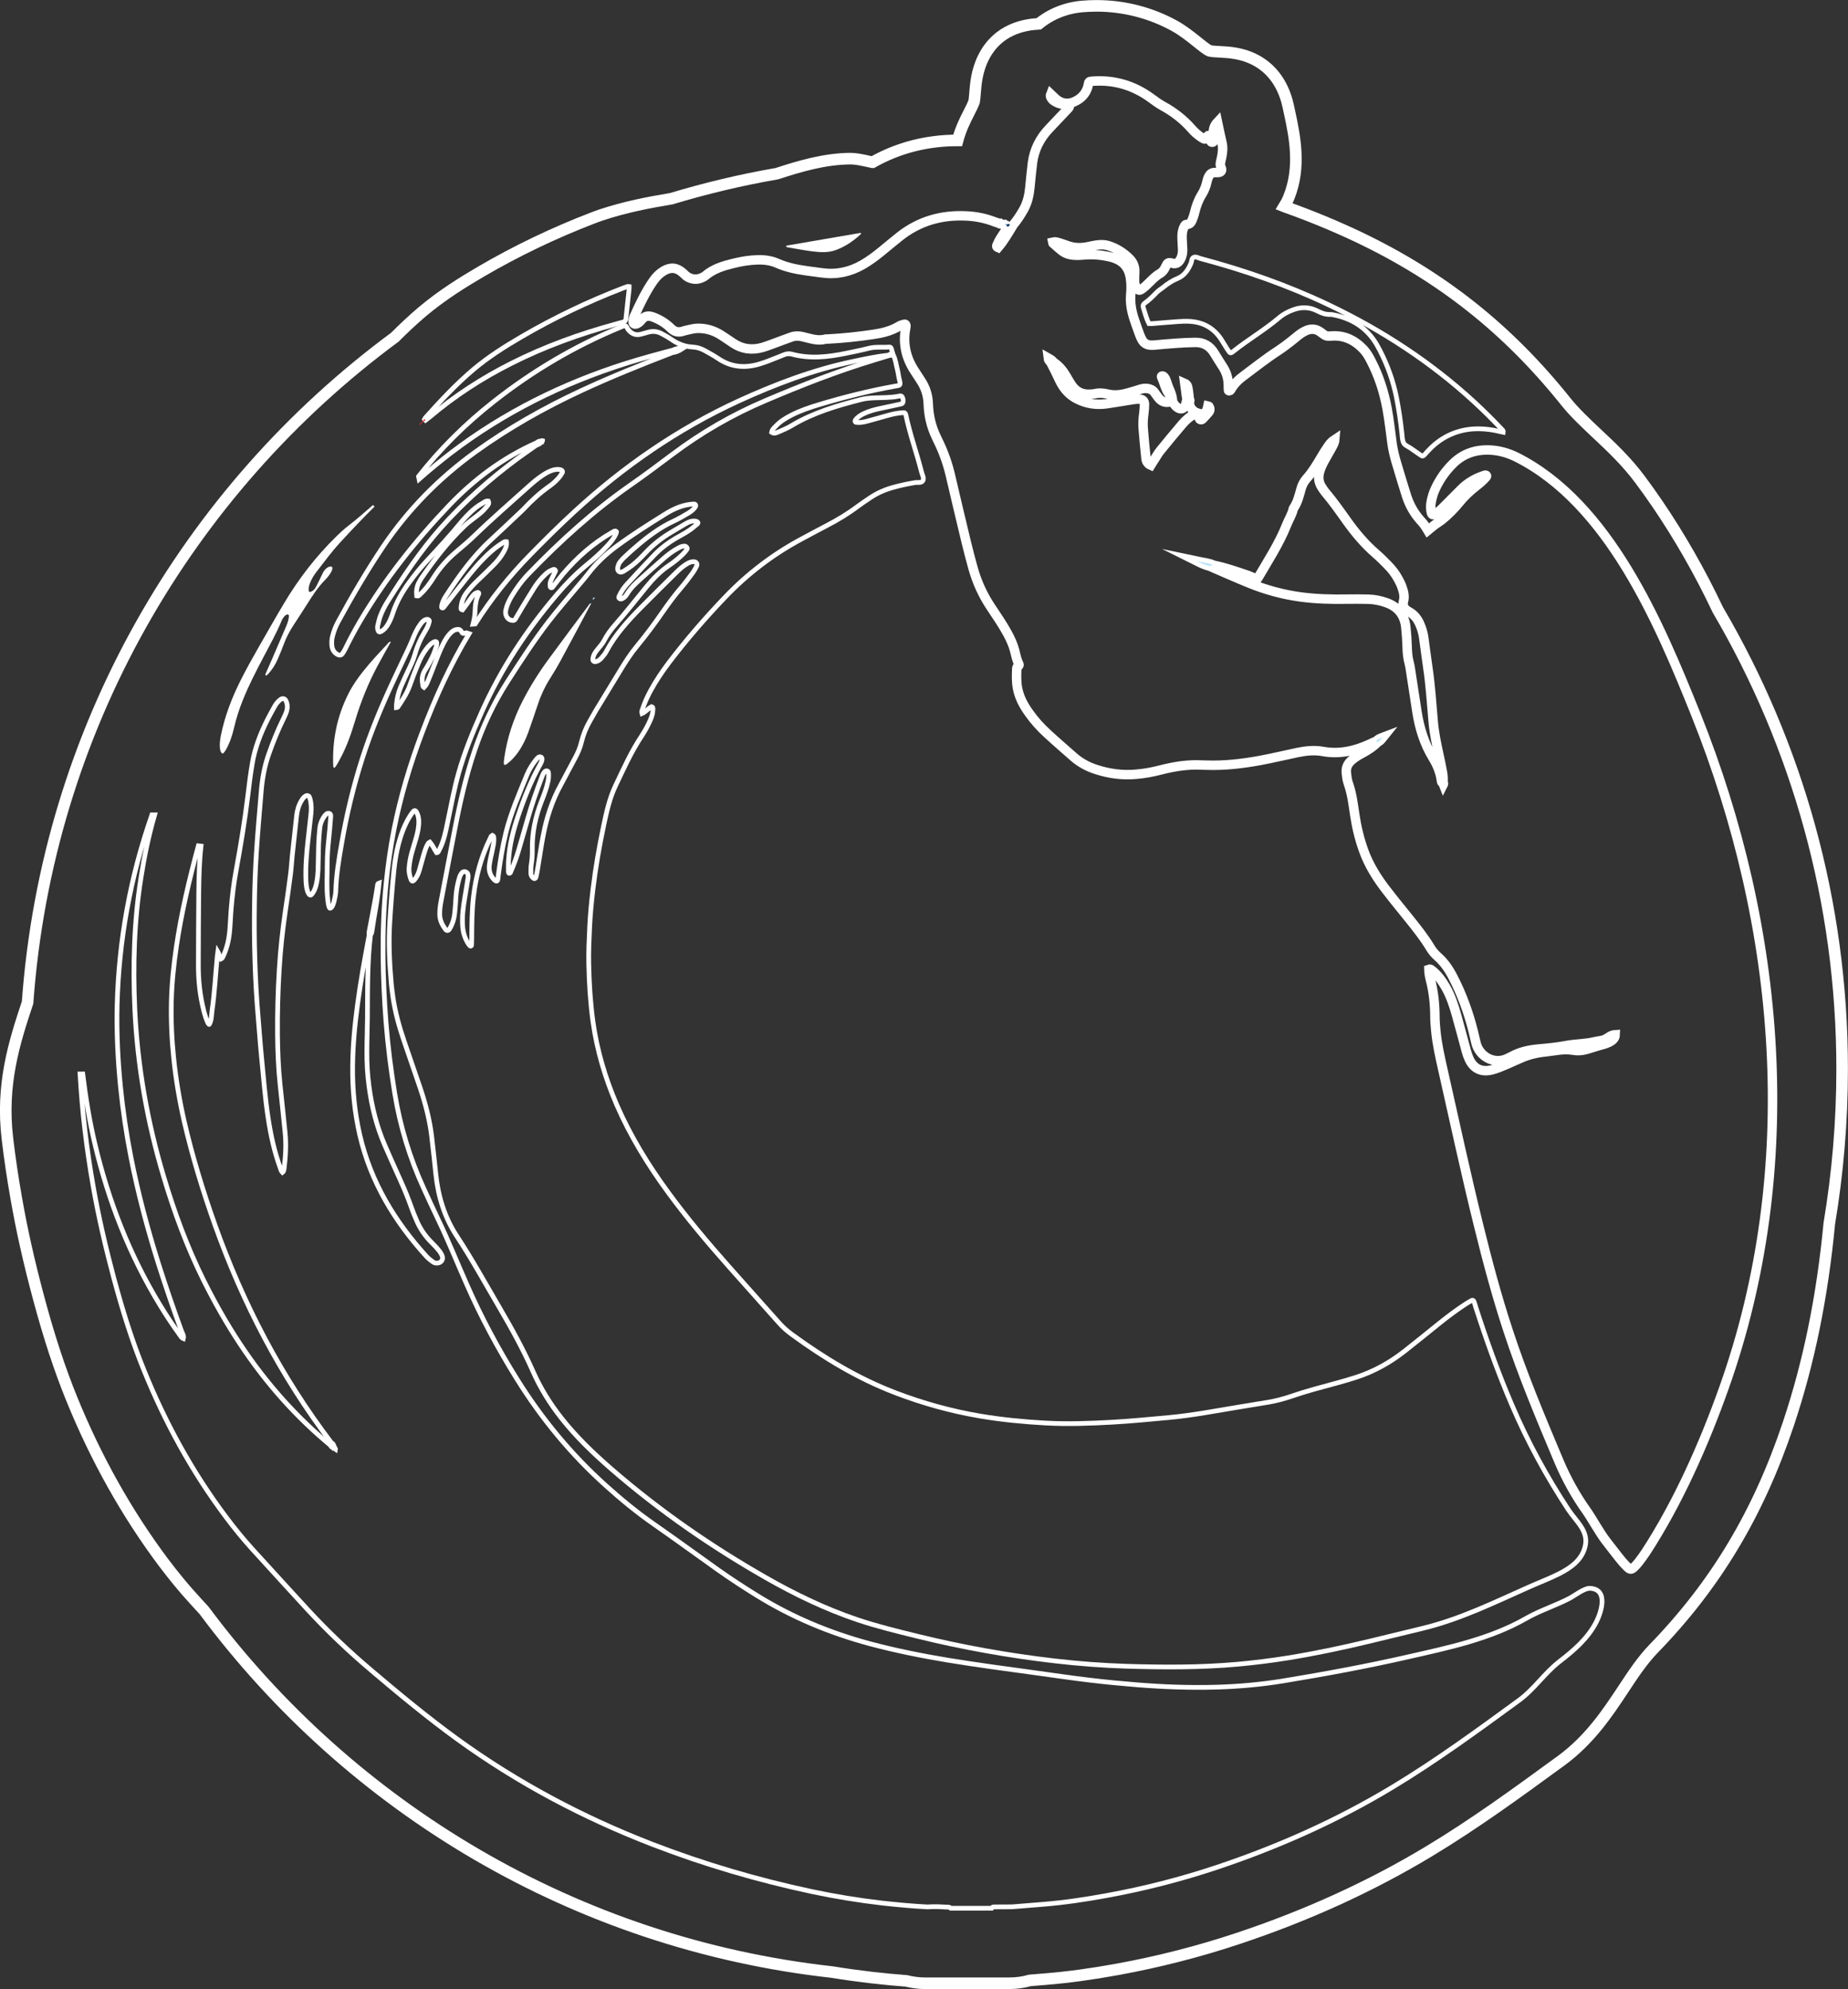
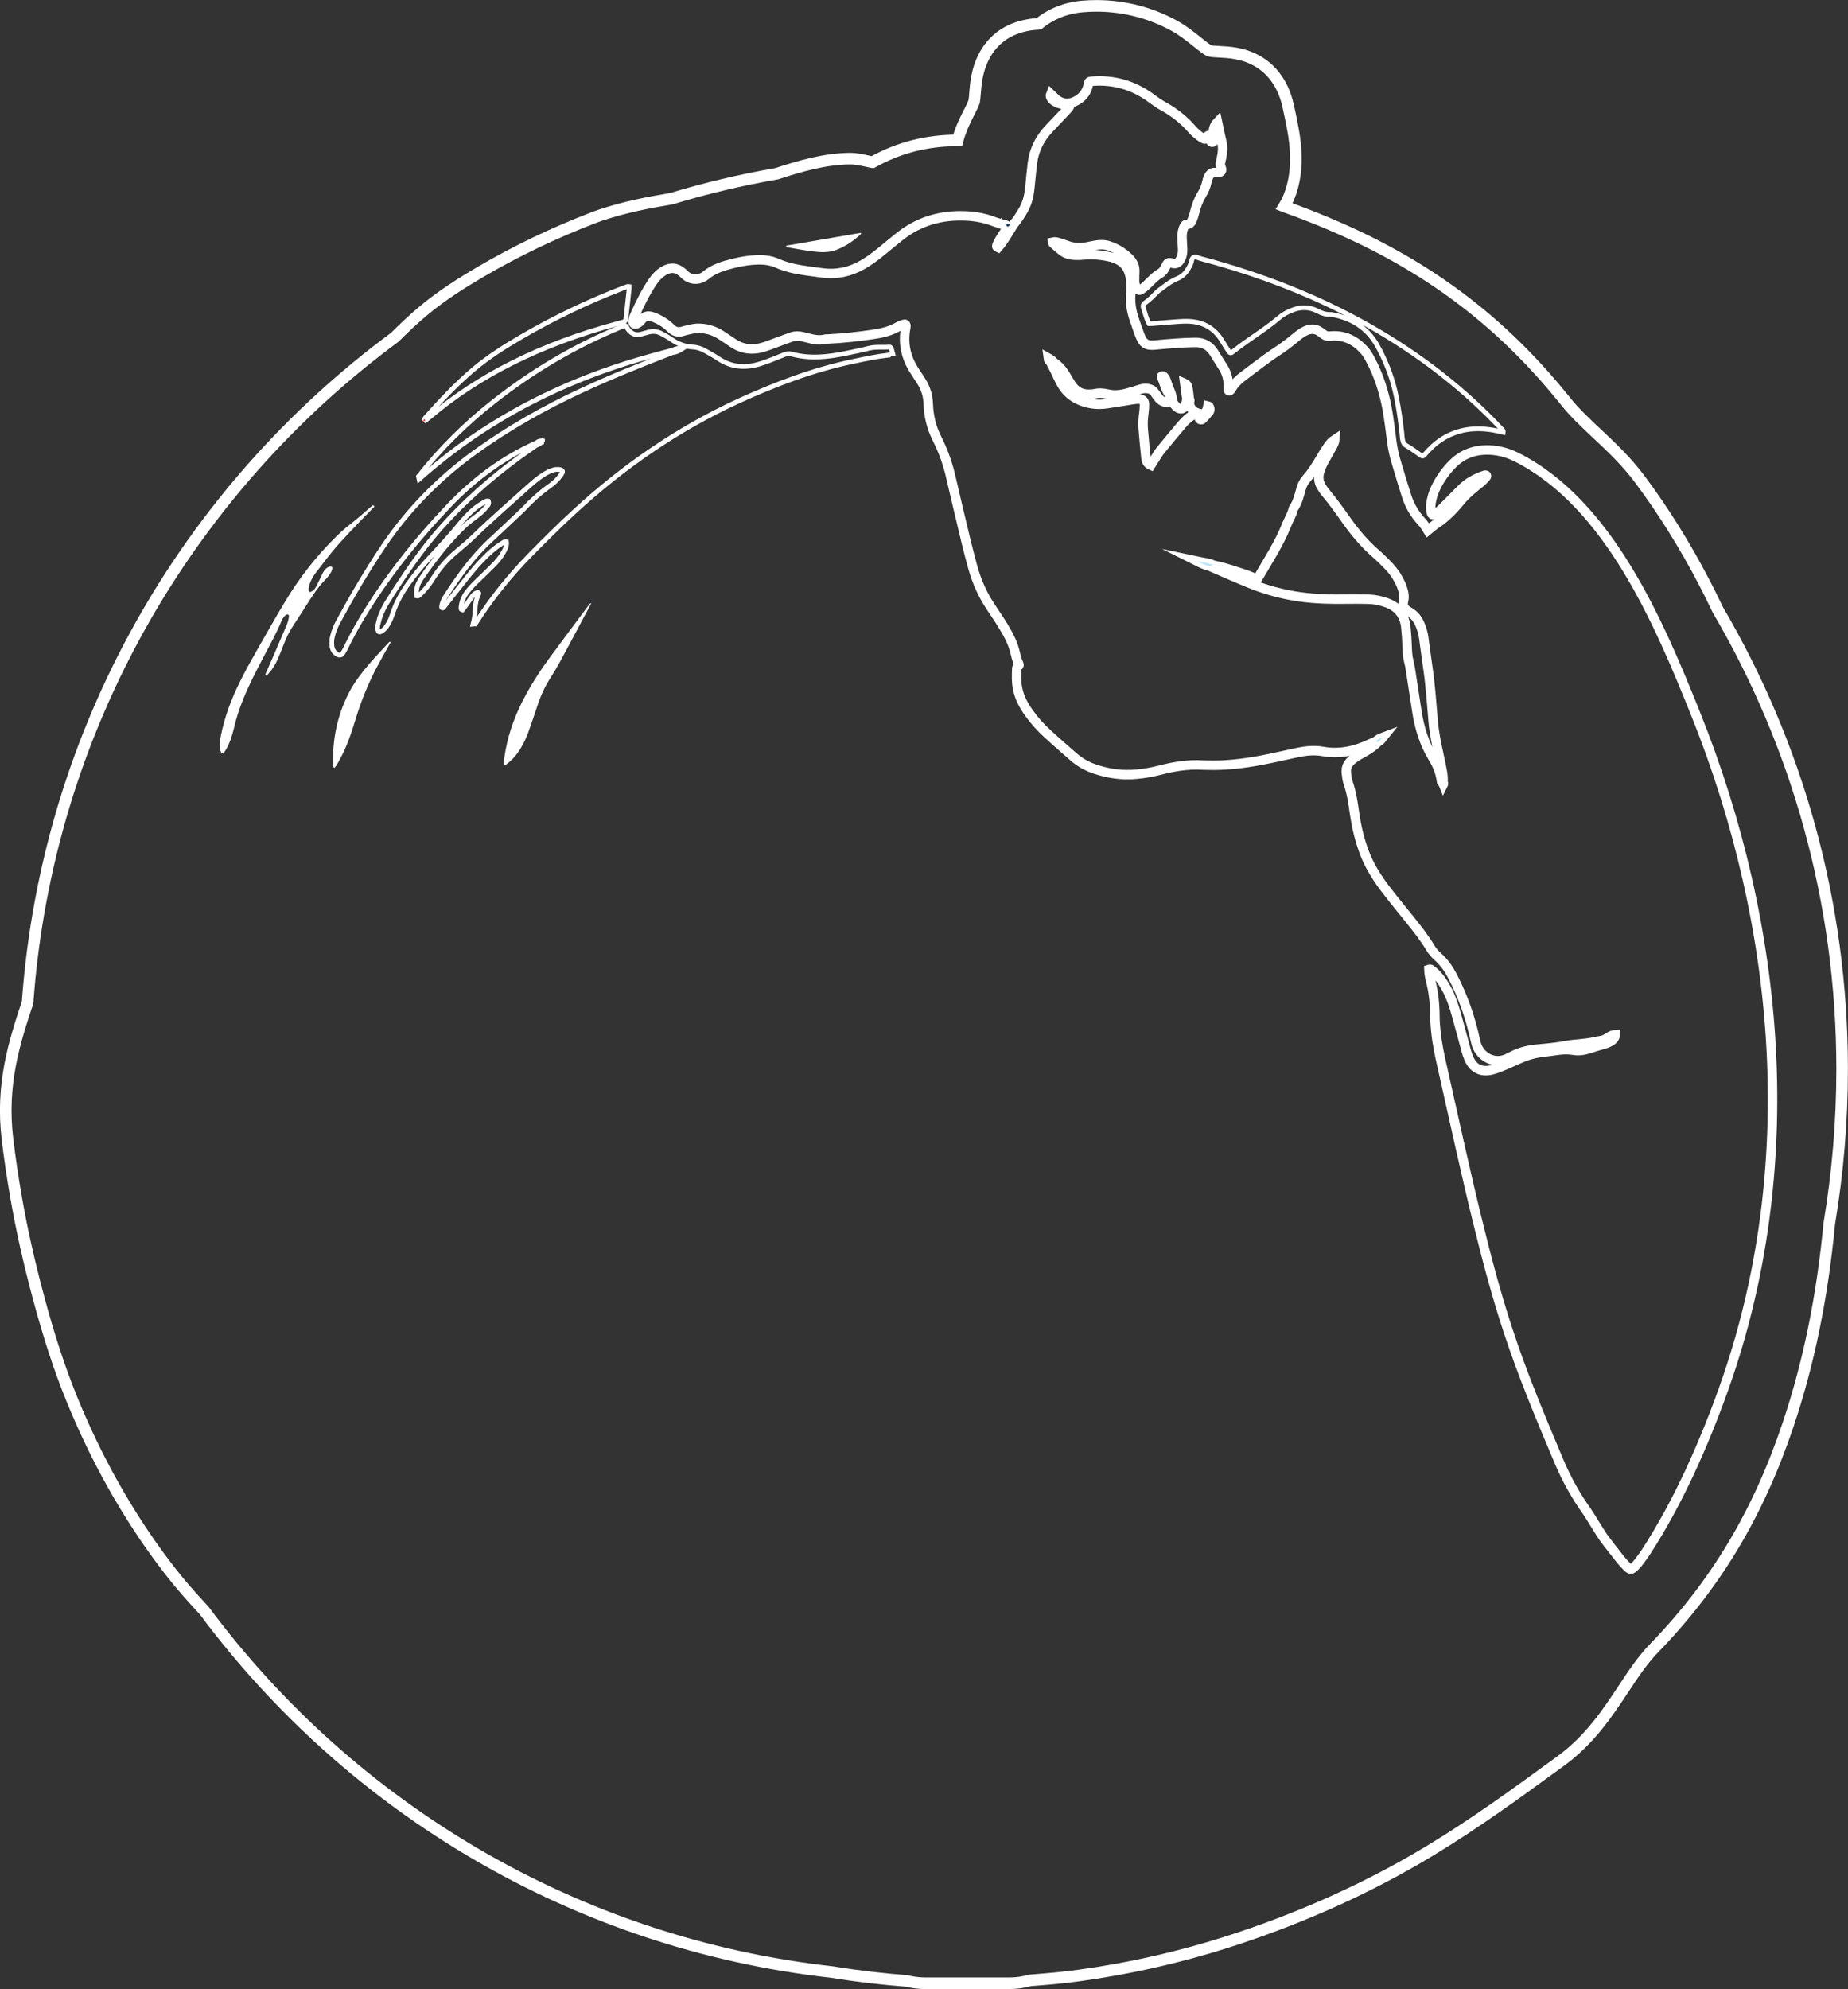
<svg xmlns="http://www.w3.org/2000/svg" id="Слой_1" x="0px" y="0px" viewBox="0 0 195.64 210.51" style="enable-background:new 0 0 195.64 210.51;" xml:space="preserve">
  <rect x="0" y="0" width="195.64" height="210.51" fill="#333333" stroke="none" />
  <style type="text/css"> .st0{fill:none;stroke:#FFFFFF;stroke-width:1.226;stroke-miterlimit:10;} .st1{fill-rule:evenodd;clip-rule:evenodd;fill:none;stroke:#FFFFFF;stroke-width:0.5;stroke-miterlimit:10;} .st2{fill-rule:evenodd;clip-rule:evenodd;fill:none;stroke:#FFFFFF;stroke-miterlimit:10;} .st3{fill-rule:evenodd;clip-rule:evenodd;fill:#FFFFFF;} .st4{fill-rule:evenodd;clip-rule:evenodd;fill:#BBE3F9;} .st5{fill-rule:evenodd;clip-rule:evenodd;fill:#E63237;} .st6{fill-rule:evenodd;clip-rule:evenodd;fill:#1D436F;} .st7{fill-rule:evenodd;clip-rule:evenodd;fill:#0072BB;} </style>
  <g>
    <path class="st0" d="M195.02,113.14c0-17.72-4.79-34.32-13.15-48.58c-0.47-0.98-0.95-1.96-1.45-2.92 c-2.05-3.93-4.35-7.62-6.85-10.96c-1.4-1.87-2.99-3.37-4.53-4.81c-1.21-1.14-2.35-2.21-3.27-3.36 c-6.14-7.67-13.12-13.21-21.97-17.43c-2.47-1.17-5.06-2.24-7.71-3.18c-0.05-0.02-0.09-0.03-0.14-0.05 c0.18-0.29,0.35-0.61,0.49-0.96c1.31-3.21,0.61-6.51,0.1-8.91l-0.01-0.04c-0.05-0.23-0.1-0.47-0.15-0.7 c-0.62-2.85-2.22-4.23-3.46-4.88c-1.41-0.75-2.82-0.83-3.85-0.88c-0.39-0.02-0.8-0.04-1.02-0.1c-0.26-0.1-0.9-0.61-1.33-0.96 c-0.69-0.55-1.47-1.18-2.41-1.7c-2.51-1.38-5.35-2.1-8.21-2.1c-0.48,0-0.97,0.02-1.46,0.06c-1.77,0.14-3.38,0.79-4.67,1.84 c-1.54,0.09-4.31,0.55-5.83,3.52c-0.73,1.43-0.84,2.83-0.92,3.85c-0.02,0.3-0.06,0.71-0.09,0.86c-0.13,0.35-0.32,0.73-0.54,1.16 c-0.41,0.8-0.89,1.76-1.21,2.95c-3.27,0-6.29,0.78-9,2.31c-0.01,0-0.02,0-0.03,0c-1.35-0.3-1.78-0.38-2.34-0.38 c-2.7,0.02-5.35,0.8-7.76,1.59c-3.81,0.66-7.54,1.55-11.18,2.65c-2.4,0.4-4.88,0.87-7.46,1.73c-0.3,0.1-0.56,0.2-0.74,0.27 l-0.06,0.02c-4.12,1.58-8.14,3.5-11.93,5.72c-1.86,1.09-4.05,2.44-6.16,4.21c-1.04,0.88-2.01,1.8-2.92,2.71 C19.83,51.91,5.01,77.24,2.92,106.1c-1.42,4.26-2.82,8.69-2.13,14.44c0.24,2.02,0.55,4.13,0.93,6.27 c0.58,3.33,1.35,6.77,2.36,10.53c1.11,4.14,2.22,7.52,3.49,10.65c2.59,6.38,5.88,12.23,9.75,17.39c1.04,1.38,2.12,2.7,3.23,3.91 c0.36,0.4,0.72,0.79,1.07,1.17c15.52,20.87,39.3,35.24,66.5,38.26c1.4,0.23,2.79,0.42,4.16,0.58c1.35,0.15,2.56,0.27,3.67,0.35 c0.64,0.16,1.3,0.25,1.97,0.25h8.95c0.74,0,1.46-0.1,2.16-0.3c0.57-0.04,1.14-0.09,1.7-0.14c2.31-0.19,4.78-0.52,7.57-1.03 c4.33-0.79,8.64-1.89,12.8-3.28c7.25-2.41,14.04-5.51,20.18-9.21c4.83-2.91,9.3-6.17,13.63-9.33l0.32-0.23 c3.08-2.25,4.96-5.09,6.62-7.6c1.04-1.58,2.03-3.07,3.22-4.3c6.55-6.74,11.07-14.28,14.24-23.73c2.19-6.53,3.61-13.49,4.35-21.25 C194.55,124.17,195.02,118.71,195.02,113.14z" />
-     <path class="st1" d="M35.08,152.69c-5.34-7.02-9.36-14.75-12.32-23.04c-1.28-3.6-2.4-7.25-3.26-10.97c-0.5-2.2-0.88-4.43-1.11-6.68 c-0.21-2.01-0.3-4.02-0.25-6.05c0.05-1.92,0.25-3.83,0.53-5.74c0.53-3.62,1.38-7.16,2.33-10.69c0.09,0.01,0.19,0.02,0.28,0.03 c-0.18,1.63-0.22,3.26-0.24,4.9c-0.03,2.52-0.03,5.05-0.04,7.57c-0.01,1.66,0.15,3.31,0.57,4.93c0.01,0.02,0.01,0.05,0.01,0.07 c0.27,1.01,0.52,1.49,0.58,1.39c0.25-0.45,0.22-0.96,0.29-1.45c0.27-1.9,0.37-3.83,0.55-5.74c0.01-0.14,0.03-0.28,0.06-0.49 c0.17,0.29,0.15,0.58,0.32,0.78c0.15-0.06,0.2-0.2,0.26-0.33c0.4-0.86,0.6-1.77,0.68-2.71c0.07-0.79,0.09-1.58,0.16-2.37 c0.11-1.32,0.27-2.63,0.51-3.93c0.48-2.65,0.93-5.3,1.25-7.97c0.13-1.12,0.27-2.24,0.46-3.36c0.27-1.65,0.87-3.19,1.62-4.68 c0.25-0.49,0.52-0.98,0.79-1.46c0.16-0.27,0.36-0.51,0.62-0.69c0.2-0.14,0.44-0.07,0.54,0.15c0.18,0.37,0.18,0.75,0.07,1.13 c-0.08,0.25-0.19,0.49-0.31,0.73c-0.62,1.25-1.14,2.54-1.6,3.86c-0.43,1.23-0.66,2.51-0.77,3.8c-0.18,2.2-0.38,4.41-0.52,6.61 c-0.11,1.77-0.18,3.55-0.2,5.33c-0.03,1.95-0.02,3.9,0.04,5.84c0.06,2.07,0.17,4.13,0.35,6.19c0.12,1.39,0.21,2.78,0.35,4.17 c0.22,2.2,0.38,4.4,0.72,6.59c0.27,1.76,0.65,3.5,1.26,5.17c0.06,0.18,0.1,0.37,0.24,0.51c0.15-0.11,0.16-0.29,0.18-0.44 c0.16-1.27,0.23-2.54,0.1-3.81c-0.17-1.72-0.36-3.44-0.54-5.16c-0.18-1.72-0.24-3.45-0.26-5.18c-0.02-2.28,0.04-4.57,0.18-6.85 c0.12-2.06,0.34-4.12,0.64-6.16c0.2-1.31,0.38-2.61,0.55-3.92c0.09-0.67,0.12-1.34,0.19-2.01c0.15-1.41,0.3-2.82,0.46-4.23 c0.06-0.55,0.21-1.09,0.5-1.57c0.12-0.21,0.26-0.41,0.48-0.53c0.13-0.07,0.31-0.03,0.37,0.11c0.05,0.11,0.08,0.22,0.11,0.34 c0.1,0.47,0.11,0.96,0.06,1.44c-0.1,0.93-0.21,1.86-0.31,2.79c-0.16,1.43-0.28,2.87-0.22,4.32c0.02,0.39,0.05,0.77,0.18,1.13 c0.04,0.11,0.1,0.22,0.17,0.31c0.07,0.09,0.18,0.09,0.24,0.01c0.32-0.38,0.47-0.84,0.55-1.31c0.08-0.42,0.12-0.86,0.14-1.29 c0.03-0.91,0.03-1.83,0.06-2.74c0.02-0.55,0.07-1.1,0.12-1.65c0.03-0.31,0.11-0.62,0.25-0.9c0.07-0.15,0.16-0.3,0.26-0.43 c0.12-0.15,0.26-0.33,0.47-0.28c0.25,0.07,0.18,0.31,0.17,0.49c-0.06,0.79-0.12,1.58-0.21,2.37c-0.09,0.84-0.15,1.68-0.15,2.52 c0.01,1.22-0.09,2.45,0.05,3.67c0.03,0.31,0.06,0.62,0.17,0.92c0.02,0.06,0.05,0.09,0.1,0.07c0.04-0.01,0.1-0.03,0.12-0.06 c0.16-0.21,0.24-0.47,0.3-0.73c0.08-0.35,0.16-0.71,0.17-1.07c0.05-1.69,0.33-3.35,0.62-5c0.53-3.08,1.26-6.11,2.22-9.09 c0.87-2.7,1.96-5.32,3.15-7.89c0.38-0.83,0.78-1.65,1.17-2.48c0.35-0.74,0.71-1.47,1.01-2.23c0.21-0.53,0.46-1.06,0.81-1.53 c0.14-0.19,0.29-0.38,0.54-0.46c0.12-0.04,0.24-0.06,0.34,0.04c0.09,0.08,0.03,0.18,0.01,0.26c-0.08,0.33-0.23,0.63-0.41,0.92 c-0.48,0.78-0.85,1.61-1.1,2.5c-0.16,0.55-0.41,1.08-0.66,1.6c-0.28,0.58-0.55,1.18-0.81,1.77c-0.26,0.6-0.4,1.23-0.47,1.88 c-0.01,0.11,0,0.22,0,0.33c0.07-0.01,0.11,0,0.12-0.01c0.49-0.74,0.99-1.47,1.29-2.32c0.26-0.75,0.55-1.49,0.85-2.22 c0.24-0.58,0.52-1.14,0.9-1.64c0.25-0.32,0.51-0.64,0.91-0.79c0.09-0.03,0.21,0.03,0.2,0.12c-0.01,0.14-0.01,0.29-0.06,0.43 c-0.12,0.36-0.24,0.73-0.41,1.08c-0.22,0.45-0.46,0.9-0.73,1.32c-0.31,0.47-0.42,0.96-0.3,1.51c0.03,0.13-0.03,0.29,0.15,0.4 c0.21-0.2,0.32-0.47,0.43-0.73c0.22-0.53,0.43-1.07,0.64-1.61c0.31-0.78,0.59-1.57,0.98-2.32c0.2-0.38,0.42-0.76,0.72-1.07 c0.22-0.23,0.47-0.41,0.81-0.42c0.15,0,0.26,0.04,0.35,0.19c0.15,0.28,0.16,0.27,0.55,0.17c0.1,0.03,0.2,0.06,0.29,0.09 c-2,3.32-3.6,6.84-4.97,10.47c-1.27,3.35-2.29,6.78-2.99,10.3c-0.37,1.89-0.64,3.79-0.83,5.7c-0.25,2.51-0.34,5.04-0.32,7.56 c0.02,2.36,0.13,4.71,0.31,7.06c0.2,2.54,0.52,5.07,0.93,7.58c0.57,3.48,1.59,6.83,3.06,10.03c0.5,1.09,1,2.19,1.52,3.27 c1.09,2.27,2.03,4.62,3.05,6.92c1.52,3.46,3.3,6.78,5.3,9.99c2.62,4.21,5.74,7.99,9.44,11.31c1.61,1.45,3.28,2.82,5.06,4.06 c2.29,1.59,4.54,3.24,6.81,4.85c1.33,0.94,2.7,1.83,4.09,2.69c3.73,2.31,7.72,3.97,11.95,5.11c2.74,0.73,5.52,1.29,8.31,1.75 c3.01,0.49,6.03,0.9,9.06,1.31c1.95,0.26,3.9,0.56,5.85,0.79c1.72,0.21,3.44,0.37,5.17,0.51c2.78,0.22,5.57,0.32,8.36,0.24 c2.35-0.07,4.7-0.28,7.03-0.66c4.42-0.73,8.83-1.54,13.2-2.54c4.28-0.97,8.7-1.89,12.54-4.09c1.49-0.85,3.14-1.35,4.66-2.16 c0.48-0.26,1.48-1.04,2.08-1.01c1.98,0.1,1.19,2.53,0.66,3.57c-0.9,1.75-2.39,3.02-3.91,4.19c-1.56,1.21-2.65,2.91-4.28,4.1 c-4.37,3.19-8.73,6.38-13.37,9.18c-5.87,3.54-12.09,6.31-18.58,8.48c-3.83,1.28-7.74,2.28-11.71,3c-2.24,0.41-4.5,0.75-6.78,0.93 c-1.08,0.09-2.15,0.17-3.23,0.26c-0.64,0-1.29,0.01-1.93,0.01c-0.1,0-0.18,0.05-0.23,0.14c-1.44,0-2.89,0-4.33,0 c-0.06-0.04-0.11-0.11-0.17-0.11c-0.76-0.04-1.52-0.09-2.28-0.03c-1.58-0.08-3.16-0.23-4.74-0.4c-2.53-0.29-5.04-0.7-7.53-1.23 c-5.76-1.23-11.4-2.89-16.89-5.01c-7.34-2.84-14.24-6.5-20.62-11.12c-3.15-2.29-6.15-4.77-9.12-7.29 c-2.39-2.02-4.65-4.17-6.77-6.47c-1.94-2.1-3.86-4.22-5.79-6.33c-0.97-1.07-1.88-2.18-2.75-3.34c-3.62-4.81-6.48-10.04-8.74-15.61 c-1.29-3.16-2.29-6.42-3.18-9.71c-0.87-3.25-1.63-6.52-2.21-9.84c-0.34-1.94-0.63-3.89-0.86-5.84c-0.24-1.98-0.4-3.97-0.52-5.96 c0.1,0,0.2-0.01,0.29-0.01c0.31,2.48,0.7,4.94,1.28,7.38c1.43,6.05,3.66,11.77,6.9,17.09c0.65,1.07,1.34,2.11,2.07,3.12 c0.11,0.15,0.19,0.33,0.4,0.42c0.08-0.3-0.09-0.53-0.18-0.76c-0.87-2.37-1.69-4.75-2.45-7.15c-1.17-3.71-2.17-7.47-2.92-11.29 c-0.48-2.45-0.85-4.92-1.1-7.41c-0.29-2.9-0.43-5.8-0.36-8.71c0.18-6.84,1.39-13.5,3.64-19.98c0.01-0.04,0.04-0.09,0.05-0.13 c0.09,0,0.19,0,0.28,0c-0.63,2.17-1.09,4.38-1.44,6.61c-0.74,4.63-0.87,9.28-0.66,13.95c0.28,6.02,1.32,11.93,3.05,17.71 c1.12,3.76,2.47,7.43,4.21,10.94c2.31,4.65,5.08,9,8.58,12.85c1.52,1.68,3.15,3.24,4.89,4.68c0.03,0.14,0.14,0.2,0.26,0.24 c0.06,0.04,0.12,0.07,0.18,0.11c0.03,0.02,0.05,0.04,0.08,0.06c0.01-0.05-0.01-0.07-0.07-0.07c0.02-0.08-0.01-0.15-0.08-0.19 C35.34,152.92,35.26,152.77,35.08,152.69z M39.23,98.91c0.08-0.06,0.11-0.15,0.13-0.24c0.07-0.47,0.14-0.94,0.22-1.41 c0.22-1.26,0.44-2.53,0.56-3.82c-0.16,0.05-0.17,0.17-0.18,0.29c-0.08,0.47-0.14,0.94-0.23,1.41c-0.21,1.17-0.44,2.34-0.66,3.51 c-0.02,0.09,0.01,0.19,0.01,0.28c-0.01,0.07-0.01,0.14-0.03,0.21c-0.45,2.38-0.88,4.77-1.2,7.17c-0.29,2.17-0.5,4.34-0.52,6.53 c-0.03,2.46,0.21,4.89,0.76,7.29c1.15,4.95,3.68,9.14,7.07,12.86c0.19,0.21,0.43,0.38,0.66,0.56c0.14,0.11,0.3,0.14,0.48,0.13 c0.41-0.02,0.66-0.38,0.51-0.76c-0.08-0.2-0.19-0.39-0.33-0.56c-0.23-0.28-0.47-0.55-0.73-0.8c-0.72-0.7-1.27-1.5-1.66-2.42 c-0.2-0.46-0.39-0.93-0.56-1.41c-0.33-0.93-0.7-1.84-1.11-2.74c-0.57-1.27-1.15-2.54-1.7-3.82c-0.85-1.97-1.37-4.05-1.65-6.17 c-0.17-1.24-0.24-2.49-0.23-3.74c0-1.15,0.05-2.31,0.06-3.46C38.92,104.86,38.87,101.88,39.23,98.91z" />
    <path class="st2" d="M107.28,23.78c0.42-0.5,0.77-1.04,1.09-1.61c0.41-0.73,0.58-1.52,0.66-2.34c0.09-0.86,0.16-1.72,0.27-2.58 c0.18-1.4,0.79-2.61,1.76-3.63c0.7-0.73,1.39-1.46,2.08-2.2c0.04-0.05,0.08-0.13,0.07-0.19c-0.01-0.05-0.1-0.09-0.16-0.11 c-0.35-0.07-0.72-0.07-1.06-0.22c-0.29-0.13-0.57-0.27-0.72-0.56c-0.06-0.11-0.1-0.22-0.03-0.39c0.14,0.13,0.26,0.26,0.39,0.38 c0.75,0.75,1.62,0.76,2.43,0.27c0.63-0.38,1.02-0.93,1.16-1.66c0.06-0.31,0.08-0.31,0.36-0.34c2.32-0.19,4.42,0.42,6.3,1.8 c0.4,0.3,0.82,0.6,1.26,0.84c1.13,0.62,2.13,1.4,2.98,2.36c0.33,0.38,0.71,0.72,1.14,0.99c0.3,0.19,0.39,0.19,0.56-0.14 c0.03-0.07,0.08-0.12,0.16-0.12c0.11,0.07,0.07,0.21,0.12,0.31c0.08,0.15,0.02,0.46,0.27,0.41c0.21-0.04,0.13-0.33,0.13-0.51 c0-0.14-0.02-0.29-0.04-0.43c-0.04-0.45,0.1-0.84,0.43-1.19c0.16,0.76,0.31,1.48,0.48,2.2c0.12,0.53,0.06,1.05-0.05,1.57 c-0.04,0.19-0.08,0.38-0.12,0.56c-0.03,0.17,0,0.32,0.07,0.48c0.14,0.32,0.03,0.5-0.3,0.53c-0.12,0.01-0.24,0-0.36,0 c-0.3-0.01-0.51,0.15-0.64,0.4c-0.09,0.17-0.15,0.35-0.19,0.54c-0.1,0.5-0.29,0.97-0.56,1.4c-0.37,0.6-0.6,1.25-0.76,1.93 c-0.06,0.26-0.15,0.51-0.25,0.75c-0.1,0.25-0.25,0.48-0.57,0.47c-0.15,0-0.21,0.1-0.26,0.21c-0.2,0.37-0.25,0.77-0.24,1.19 c0.01,0.41,0.04,0.82,0.06,1.22c0.01,0.36-0.04,0.73-0.22,1.05c-0.18,0.33-0.42,0.57-0.87,0.44c-0.45-0.12-0.51-0.06-0.71,0.37 c-0.14,0.29-0.3,0.55-0.59,0.71c-0.4,0.23-0.73,0.55-1.05,0.87c-0.31,0.3-0.61,0.62-0.98,0.85c-0.14,0.09-0.27,0.06-0.38-0.08 c-0.19-0.24-0.28-0.5-0.29-0.8c0-0.34,0-0.67,0.02-1.01c0.03-0.54-0.17-0.99-0.53-1.37c-0.62-0.63-1.34-1.09-2.17-1.37 c-0.47-0.16-0.94-0.16-1.42-0.08c-0.31,0.05-0.61,0.12-0.92,0.18c-0.7,0.13-1.38,0.12-2.06-0.13c-0.32-0.12-0.64-0.21-0.96-0.32 c-0.2-0.06-0.41-0.11-0.62-0.06c0.01,0.05,0,0.08,0.01,0.1c0.3,0.27,0.6,0.55,0.92,0.8c0.41,0.33,0.89,0.47,1.41,0.49 c0.33,0.02,0.67,0,1.01-0.03c0.94-0.08,1.87,0.01,2.79,0.23c0.25,0.06,0.51,0.16,0.74,0.27c0.86,0.42,1.25,1.16,1.36,2.07 c0.07,0.53,0.07,1.06,0.02,1.58c-0.08,0.9,0.07,1.77,0.35,2.62c0.19,0.57,0.39,1.13,0.6,1.7c0.07,0.18,0.15,0.36,0.24,0.52 c0.2,0.36,0.53,0.55,0.94,0.56c0.1,0,0.19,0,0.29,0c0.79-0.07,1.58-0.15,2.37-0.2c0.67-0.05,1.34-0.08,2.02-0.09 c0.89-0.02,1.57,0.37,2.03,1.14c0.31,0.52,0.64,1.02,0.96,1.53c0.38,0.61,0.54,1.28,0.53,1.99c0,0.14,0,0.29,0.02,0.43 c0,0.02,0.1,0.05,0.12,0.04c0.06-0.04,0.1-0.1,0.14-0.16c0.33-0.58,0.79-1.03,1.32-1.42c1.2-0.89,2.36-1.82,3.61-2.63 c0.64-0.42,1.25-0.89,1.85-1.38c0.33-0.28,0.67-0.55,1.06-0.74c0.56-0.28,1.11-0.28,1.63,0.1c0.12,0.09,0.23,0.17,0.35,0.26 c0.2,0.16,0.42,0.19,0.68,0.17c1.42-0.15,2.58,0.4,3.53,1.41c0.33,0.35,0.57,0.77,0.79,1.2c0.83,1.59,1.37,3.27,1.7,5.03 c0.23,1.23,0.36,2.47,0.53,3.71c0.1,0.72,0.27,1.42,0.48,2.11c0.34,1.13,0.67,2.26,1.03,3.38c0.32,1.02,0.83,1.94,1.56,2.73 c0.28,0.29,0.5,0.63,0.72,1c0.28-0.23,0.51-0.43,0.75-0.61c0.23-0.17,0.48-0.31,0.71-0.49c0.68-0.54,1.29-1.16,1.84-1.83 c0.52-0.64,1.1-1.2,1.75-1.71c0.4-0.31,0.79-0.63,1.12-1.02c0.04-0.05,0.08-0.12,0.01-0.17c-0.03-0.02-0.09-0.03-0.13-0.02 c-0.98,0.31-1.85,0.8-2.57,1.54c-0.62,0.63-1.25,1.26-1.88,1.89c-0.27,0.27-0.56,0.53-0.9,0.72c-0.15,0.08-0.28,0.02-0.32-0.15 c-0.09-0.38-0.1-0.76-0.03-1.14c0.09-0.5,0.23-0.98,0.45-1.44c0.46-0.99,1.08-1.87,1.86-2.64c1.09-1.08,2.43-1.51,3.94-1.44 c0.97,0.05,1.89,0.31,2.77,0.74c9.81,4.93,15.14,17.62,18.99,27.21c9.07,22.6,11.24,48.11,2.99,71.31 c-2.1,5.91-4.85,12.13-8.28,17.4c-0.24,0.36-0.5,0.71-0.76,1.05c-0.13,0.17-0.28,0.33-0.43,0.48c-0.34,0.33-0.45,0.34-0.78,0.01 c-0.31-0.3-0.59-0.63-0.86-0.97c-0.45-0.56-0.88-1.14-1.33-1.71c-0.42-0.53-0.76-1.11-1.12-1.68c-0.32-0.51-0.62-1.03-0.96-1.52 c-1.19-1.67-2.18-3.46-2.97-5.34c-1.92-4.56-3.84-9.12-5.38-13.83c-1.2-3.65-2.19-7.36-3.11-11.1c-1.35-5.45-2.53-10.95-3.77-16.43 c-0.31-1.38-0.63-2.77-0.76-4.18c-0.05-0.5-0.09-1.01-0.09-1.51c-0.01-1.33-0.15-2.64-0.49-3.92c-0.09-0.35-0.14-0.7-0.15-1.05 c0.14-0.05,0.21,0.02,0.29,0.08c0.64,0.49,1.1,1.13,1.5,1.83c0.54,0.95,0.87,1.98,1.16,3.02c0.35,1.25,0.68,2.5,1.02,3.75 c0.08,0.28,0.17,0.55,0.29,0.81c0.47,1.04,1.32,1.43,2.42,1.15c0.51-0.13,1-0.34,1.49-0.55c0.51-0.22,1.01-0.44,1.52-0.67 c0.84-0.38,1.73-0.59,2.64-0.68c1.03-0.11,1.93-0.35,2.93-0.18c1.01,0.18,1.66-0.18,2.63-0.45c0.6-0.17,1.82-0.41,1.84-1.19 c-0.48,0.03-0.69,0.3-1.06,0.48c-0.38,0.18-0.71,0.16-1.11,0.26c-1.01,0.25-2.03,0.22-3.03,0.41c-0.99,0.19-2,0.28-3,0.37 c-0.96,0.09-1.9,0.3-2.76,0.77c-0.15,0.08-0.3,0.15-0.45,0.22c-1.45,0.71-3-0.25-3.33-1.63c-0.1-0.42-0.2-0.84-0.3-1.26 c-0.5-1.99-1.2-3.9-2.14-5.72c-0.42-0.82-0.93-1.57-1.63-2.18c-0.29-0.26-0.54-0.55-0.74-0.88c-0.67-1.12-1.48-2.13-2.29-3.14 c-0.78-0.97-1.58-1.94-2.34-2.93c-1.02-1.31-1.91-2.71-2.47-4.29c-0.45-1.25-0.75-2.53-0.94-3.84c-0.16-1.09-0.3-2.19-0.67-3.24 c-0.13-0.36-0.17-0.75-0.21-1.13c-0.05-0.53,0.15-0.94,0.52-1.28c0.34-0.31,0.73-0.55,1.13-0.76c0.61-0.33,1.2-0.7,1.69-1.21 c0.21-0.09,0.34-0.25,0.54-0.5c-0.32,0.12-0.52,0.21-0.68,0.39c-0.24,0.11-0.48,0.22-0.72,0.33c-1.58,0.73-3.23,1.1-4.97,0.78 c-0.89-0.16-1.77-0.07-2.65,0.11c-1.34,0.28-2.67,0.6-4.02,0.85c-1.87,0.34-3.75,0.56-5.66,0.49c-0.14-0.01-0.29-0.01-0.43-0.01 c-1.53-0.09-3.02,0.16-4.49,0.54c-0.82,0.21-1.64,0.36-2.48,0.43c-1.46,0.14-2.88-0.05-4.26-0.5c-0.88-0.28-1.68-0.71-2.38-1.32 c-0.92-0.81-1.85-1.61-2.75-2.44c-0.75-0.68-1.43-1.43-2.01-2.26c-0.55-0.77-0.99-1.59-1.18-2.53c-0.14-0.69-0.12-1.39-0.09-2.08 c0-0.12,0.02-0.24,0.14-0.31c0.1-0.05,0.13-0.13,0.08-0.23c-0.24-0.45-0.32-0.95-0.45-1.44c-0.17-0.63-0.44-1.22-0.75-1.79 c-0.52-0.95-1.13-1.84-1.73-2.74c-0.87-1.29-1.5-2.68-1.92-4.17c-0.25-0.9-0.49-1.81-0.71-2.72c-0.57-2.36-1.13-4.72-1.68-7.08 c-0.28-1.2-0.68-2.35-1.21-3.46c-0.09-0.19-0.18-0.39-0.28-0.59c-0.55-1.12-0.82-2.31-0.86-3.54c-0.03-0.92-0.3-1.74-0.81-2.5 c-0.21-0.32-0.42-0.65-0.63-0.97c-0.93-1.41-1.27-2.94-0.94-4.6c0.01-0.07,0.02-0.14,0.02-0.21c-0.01-0.12-0.09-0.17-0.19-0.14 c-0.18,0.05-0.38,0.1-0.54,0.2c-0.86,0.52-1.82,0.74-2.8,0.88c-1.57,0.23-3.15,0.4-4.73,0.48c-0.1,0-0.2-0.01-0.29,0.02 c-0.63,0.16-1.24,0.03-1.85-0.13c-0.18-0.05-0.37-0.1-0.56-0.14c-0.38-0.09-0.77-0.1-1.14,0.03c-0.52,0.18-1.04,0.38-1.56,0.57 c-0.5,0.18-0.99,0.38-1.49,0.53c-1.12,0.33-2.19,0.2-3.17-0.46c-0.42-0.28-0.83-0.57-1.26-0.84c-0.77-0.49-1.61-0.74-2.53-0.71 c-0.34,0.01-0.66,0.1-0.99,0.17c-0.19,0.04-0.37,0.09-0.56,0.15c-0.48,0.14-0.87,0.03-1.24-0.34c-0.53-0.53-1.17-0.91-1.88-1.18 c-0.49-0.18-0.89-0.12-1.22,0.31c-0.16,0.21-0.35,0.39-0.63,0.44c-0.13,0.02-0.24-0.06-0.25-0.19c-0.02-0.22,0.03-0.43,0.12-0.63 c0.58-1.29,1.19-2.57,2-3.74c0.29-0.42,0.64-0.78,1.08-1.05c0.75-0.45,1.39-0.4,2.05,0.18c0.18,0.16,0.33,0.34,0.55,0.46 c0.5,0.27,1.01,0.29,1.52,0.04c0.11-0.05,0.22-0.1,0.31-0.18c0.87-0.75,1.93-1.06,3-1.32c0.84-0.21,1.69-0.35,2.56-0.37 c0.73-0.02,1.45,0.08,2.11,0.38c0.98,0.43,2.01,0.63,3.06,0.78c0.55,0.08,1.1,0.15,1.64,0.22c1.53,0.21,2.96-0.1,4.3-0.87 c0.69-0.4,1.33-0.87,1.94-1.37c0.67-0.55,1.33-1.1,2.01-1.64c2.04-1.6,4.36-2.26,6.93-2.15c1.07,0.04,2.1,0.24,3.09,0.63 c0.15,0.06,0.32,0.1,0.48,0.15c0.04,0.06,0.1,0.09,0.17,0.05c0.11,0.08,0.24,0.09,0.37,0.08c0.07,0.08,0.23,0.01,0.26,0.16 c0.06,0.04,0.15,0.06,0.1,0.15c-0.07,0.12-0.15,0.24-0.23,0.35c-0.33,0.47-0.66,0.94-0.88,1.47c-0.04,0.09-0.13,0.22,0.09,0.31 C106.29,25.46,106.77,24.61,107.28,23.78z M111.23,38.34c0.16,0.32,0.33,0.64,0.49,0.96c0.2,0.41,0.38,0.83,0.6,1.23 c0.4,0.73,0.95,1.32,1.71,1.7c1,0.51,2.05,0.66,3.15,0.5c0.93-0.13,1.85-0.3,2.77-0.44c0.24-0.04,0.48-0.06,0.72-0.04 c0.31,0.02,0.48,0.21,0.49,0.52c0,0.31-0.02,0.62-0.06,0.93c-0.08,0.53-0.11,1.05-0.08,1.58c0.08,1.08,0.19,2.15,0.3,3.23 c0.03,0.31,0.17,0.58,0.51,0.73c0.16-0.26,0.29-0.48,0.44-0.7c0.18-0.28,0.35-0.58,0.56-0.84c0.76-0.93,1.52-1.86,2.3-2.77 c0.39-0.46,0.83-0.87,1.39-1.12c0.3,0.01,0.39,0.2,0.44,0.46c0.03,0.16,0.24,0.2,0.34,0.09c0.23-0.24,0.46-0.49,0.67-0.74 c0.15-0.18,0.14-0.4,0.02-0.6c-0.02-0.03-0.08-0.03-0.12-0.04c-0.02,0.09-0.03,0.19-0.06,0.28c-0.14,0.46-0.39,0.62-0.85,0.51 c-0.16-0.04-0.31-0.11-0.47-0.17c-0.4-0.31-0.67-0.68-0.53-1.22c0.01-0.02,0-0.05-0.02-0.07c-0.04-0.05-0.08-0.12-0.14-0.14 c-0.06-0.02-0.13,0.01-0.15,0.1c-0.05,0.21-0.08,0.42-0.16,0.62c-0.17,0.41-0.5,0.49-0.86,0.23c-0.22-0.16-0.36-0.37-0.49-0.6 c-0.02-0.44-0.13-0.84-0.31-1.24c-0.14-0.3-0.24-0.62-0.35-0.94c-0.07-0.2-0.15-0.41-0.34-0.53c-0.03-0.02-0.09-0.02-0.13-0.01 c-0.06,0.02-0.05,0.06-0.03,0.12c0.27,0.56,0.37,1.19,0.73,1.71c0.19,0.27,0.23,0.57,0.19,0.89c-0.56,0.17-0.98-0.04-1.31-0.48 c-0.13-0.17-0.25-0.35-0.38-0.52c-0.18-0.25-0.44-0.36-0.73-0.4c-0.24-0.03-0.47-0.01-0.71,0.06c-0.45,0.15-0.91,0.28-1.37,0.41 c-0.7,0.2-1.4,0.29-2.12,0.12c-0.46-0.11-0.94-0.15-1.42-0.03c-0.14,0.03-0.28,0.03-0.43,0.04c-0.87,0.06-1.54-0.28-2.01-1 c-0.21-0.32-0.4-0.65-0.59-0.98c-0.33-0.56-0.75-1.05-1.3-1.41c-0.13-0.2-0.34-0.31-0.57-0.44 C110.98,38.08,111.1,38.21,111.23,38.34z M128.48,59.82c-0.52-0.25-1.08-0.28-1.74-0.42c0.48,0.24,0.88,0.42,1.31,0.52 c1.41,0.61,2.81,1.23,4.23,1.81c1.72,0.7,3.49,1.18,5.34,1.44c1.67,0.23,3.35,0.27,5.03,0.24c0.74-0.01,1.49-0.01,2.23,0.01 c0.65,0.02,1.29,0.15,1.9,0.37c1.23,0.44,1.92,1.32,2.05,2.61c0.07,0.69,0.12,1.39,0.14,2.08c0.01,0.55,0.06,1.1,0.2,1.64 c0.05,0.19,0.09,0.37,0.12,0.56c0.24,1.54,0.47,3.08,0.71,4.62c0.27,1.75,0.78,3.41,1.71,4.93c0.43,0.7,0.74,1.45,0.87,2.27 c0.02,0.13,0,0.3,0.17,0.36c0.02,0.05,0.03,0.1,0.05,0.15c0.01-0.02,0.02-0.04,0.02-0.05c-0.02-0.03-0.05-0.06-0.08-0.09 c0.08-0.41,0.02-0.82-0.05-1.22c-0.1-0.54-0.21-1.08-0.33-1.62c-0.26-1.2-0.52-2.39-0.63-3.62c-0.17-1.94-0.29-3.88-0.58-5.81 c-0.16-1.04-0.28-2.1-0.43-3.14c-0.07-0.48-0.21-0.94-0.4-1.38c-0.23-0.55-0.58-1-1.09-1.3c-0.06-0.04-0.12-0.07-0.19-0.11 c-0.39-0.24-0.58-0.57-0.46-1.03c0.14-0.52,0.02-1-0.15-1.48c-0.1-0.29-0.24-0.58-0.39-0.85c-0.31-0.58-0.71-1.09-1.17-1.55 c-0.39-0.39-0.78-0.79-1.2-1.15c-1.17-1.01-2.16-2.18-3.06-3.44c-0.74-1.04-1.47-2.08-2.29-3.05c-0.17-0.2-0.31-0.43-0.45-0.65 c-0.27-0.46-0.32-0.94-0.19-1.46c0.12-0.45,0.31-0.86,0.53-1.26c0.25-0.46,0.53-0.92,0.78-1.38c0.13-0.25,0.29-0.49,0.32-0.86 c-0.34,0.22-0.54,0.48-0.72,0.74c-0.27,0.4-0.53,0.8-0.77,1.22c-0.45,0.76-0.91,1.53-1.51,2.19c-0.27,0.31-0.46,0.68-0.57,1.07 c-0.2,0.72-0.37,1.45-0.8,2.07c-0.01,0.02-0.03,0.04-0.03,0.07c-0.13,0.59-0.47,1.1-0.69,1.66c-0.8,2.02-1.99,3.83-3.08,5.7 c-0.02,0.04-0.07,0.07-0.11,0.1c-0.28-0.18-0.59-0.31-0.91-0.43C130.93,60.5,129.73,60.07,128.48,59.82z M125.43,40.58 c0.07,0.51,0.12,0.95,0.18,1.4c0,0.02,0,0.05,0.01,0.07c0.04,0.05,0.05,0.12,0.16,0.1c0.11-0.02,0.11-0.1,0.1-0.16 c-0.04-0.33-0.07-0.67-0.14-0.99C125.71,40.86,125.66,40.68,125.43,40.58z" />
-     <path class="st1" d="M94.57,37.58c0.25,0.48,0.29,1.01,0.43,1.52c0.09,0.35,0.12,0.71,0.21,1.06c0.18,0.69,0.07,0.62-0.51,0.72 c-2.67,0.48-5.31,1.14-7.91,1.92c-1.04,0.31-2.06,0.65-3.03,1.15c-0.6,0.31-1.17,0.66-1.64,1.16c-0.18,0.19-0.39,0.36-0.43,0.65 c0.29,0.19,0.55,0.02,0.8-0.08c0.46-0.19,0.93-0.4,1.36-0.66c2.28-1.36,4.79-2.09,7.33-2.74c0.44-0.11,0.9-0.15,1.36-0.17 c0.86-0.04,1.73,0,2.59-0.18c0.14-0.03,0.31-0.07,0.39,0.09c0.1,0.2,0.14,0.42,0.05,0.62c-0.03,0.07-0.15,0.11-0.24,0.13 c-0.7,0.16-1.41,0.3-2.11,0.45c-0.61,0.13-1.22,0.29-1.78,0.56c-0.35,0.17-0.67,0.37-0.9,0.7c-0.06,0.08-0.01,0.21,0.08,0.22 c0.39,0.05,0.77-0.01,1.14-0.11c0.72-0.19,1.43-0.4,2.15-0.6c0.53-0.15,1.07-0.27,1.63-0.31c0.24-0.02,0.31,0.02,0.36,0.24 c0.43,2.05,1.15,4.02,1.66,6.04c0.08,0.3,0.28,0.64,0.15,0.9c-0.15,0.29-0.56,0.17-0.86,0.22c-0.8,0.14-1.6,0.3-2.39,0.53 c-0.84,0.24-1.62,0.59-2.35,1.08c-0.44,0.29-0.88,0.59-1.3,0.9c-1.04,0.78-2.15,1.45-3.31,2.05c-0.83,0.43-1.66,0.88-2.48,1.32 c-3.11,1.64-5.87,3.74-8.3,6.29c-2.09,2.19-4.08,4.48-5.91,6.89c-0.71,0.94-1.37,1.92-1.93,2.95c-0.36,0.66-0.66,1.33-0.89,2.04 c-0.04,0.11-0.08,0.23-0.03,0.39c0.4-0.17,0.65-0.54,1.02-0.73c0.17,0.05,0.14,0.19,0.14,0.3c0,0.39-0.12,0.76-0.27,1.11 c-0.26,0.6-0.58,1.17-0.93,1.71c-1.1,1.65-1.9,3.45-2.75,5.23c-0.65,1.36-0.96,2.81-1.27,4.27c-0.47,2.23-0.86,4.48-1.13,6.75 c-0.16,1.34-0.29,2.68-0.35,4.02c-0.06,1.3-0.12,2.59-0.09,3.89c0.04,2.02,0.17,4.04,0.44,6.04c0.43,3.06,1.3,6,2.53,8.84 c1.44,3.3,3.31,6.35,5.43,9.24c2,2.74,4.19,5.33,6.44,7.87c1.74,1.96,3.49,3.91,5.23,5.87c0.43,0.49,0.91,0.93,1.44,1.31 c3.41,2.49,7,4.66,10.96,6.17c2.9,1.11,5.88,1.94,8.95,2.46c2.3,0.39,4.62,0.61,6.95,0.74c2.36,0.13,4.71,0.04,7.06-0.09 c1.99-0.11,3.98-0.31,5.96-0.49c2.52-0.23,4.99-0.71,7.48-1.12c1-0.16,1.99-0.32,2.99-0.49c0.85-0.14,1.69-0.36,2.51-0.64 c1.59-0.55,3.22-0.97,4.84-1.41c0.67-0.18,1.34-0.38,2-0.59c1.87-0.6,3.57-1.54,5.12-2.75c1.23-0.96,2.44-1.95,3.66-2.93 c0.92-0.74,1.86-1.45,2.85-2.09c0.2-0.13,0.41-0.25,0.62-0.37c0.09-0.05,0.2-0.03,0.24,0.08c0.08,0.2,0.14,0.41,0.2,0.62 c1.13,3.5,2.37,6.96,3.82,10.34c1.65,3.87,3.67,7.58,5.98,11.09c0.86,1.3,2.2,2.29,1.77,3.95c-0.36,1.4-1.47,2.18-2.7,2.82 c-1.02,0.52-2.14,0.94-3.22,1.42c-3.67,1.63-7.27,3.41-11.27,4.38c-1.88,0.46-3.77,0.91-5.65,1.37c-2.87,0.69-5.76,1.3-8.68,1.77 c-1.75,0.28-3.52,0.5-5.29,0.66c-3.91,0.35-7.83,0.33-11.75,0.21c-2.52-0.08-5.04-0.27-7.55-0.56c-4.95-0.57-9.84-1.45-14.67-2.64 c-2.1-0.52-4.2-1.03-6.25-1.72c-3.38-1.14-6.58-2.68-9.68-4.45c-5.82-3.32-11.31-7.12-16.37-11.51c-1.91-1.66-3.73-3.4-5.3-5.4 c-1.18-1.5-2.18-3.1-2.96-4.85c-1.05-2.38-2.31-4.65-3.62-6.89c-1.47-2.51-2.87-5.06-4.47-7.49c-1.31-1.99-1.98-4.2-2.23-6.55 c-0.14-1.34-0.28-2.68-0.44-4.01c-0.21-1.75-0.65-3.44-1.21-5.11c-0.57-1.68-1.16-3.36-1.73-5.04c-0.5-1.48-0.92-2.98-1.15-4.53 c-0.07-0.48-0.13-0.95-0.18-1.43c-0.2-2.21-0.3-4.41-0.16-6.63c0.11-1.8,0.25-3.6,0.43-5.39c0.15-1.48,0.43-2.95,0.98-4.34 c0.27-0.67,0.59-1.31,1.04-1.89c0.14-0.18,0.27-0.17,0.38,0.04c0.21,0.39,0.26,0.82,0.23,1.26c-0.03,0.51-0.14,1-0.28,1.48 c-0.15,0.51-0.3,1.01-0.45,1.52c-0.14,0.49-0.23,0.98-0.28,1.48c-0.06,0.49,0.02,0.96,0.2,1.41c0.07,0.17,0.2,0.19,0.32,0.05 c0.28-0.31,0.45-0.68,0.56-1.08c0.15-0.51,0.29-1.02,0.43-1.53c0.11-0.39,0.23-0.78,0.42-1.15c0.06-0.11,0.11-0.21,0.25-0.28 c0.3,0.34,0.48,0.76,0.72,1.13c0.18,0,0.19-0.14,0.25-0.24c0.56-1.03,0.74-2.18,0.98-3.3c0.34-1.62,0.64-3.25,1.09-4.85 c0.63-2.25,1.52-4.4,2.47-6.53c2.02-4.51,4.7-8.59,7.9-12.35c0.95-1.12,1.97-2.17,3.1-3.11c0.82-0.67,1.62-1.37,2.33-2.15 c0.34-0.37,0.66-0.76,0.87-1.23c0.03-0.07,0.05-0.14,0.06-0.21c0-0.02-0.06-0.07-0.1-0.08c-0.15-0.01-0.27,0.09-0.39,0.16 c-2.01,1.14-3.7,2.66-5.2,4.41c-0.37,0.44-0.71,0.91-1.07,1.36c-0.04,0.05-0.1,0.11-0.18,0.07c-0.08-0.03-0.09-0.1-0.09-0.17 c-0.03-0.25,0.02-0.48,0.13-0.7c0.12-0.24,0.24-0.47,0.35-0.71c0.05-0.1,0.15-0.21,0.03-0.32c-0.11-0.09-0.23,0-0.34,0.04 c-0.28,0.1-0.5,0.28-0.71,0.48c-0.44,0.41-0.82,0.89-1.14,1.39c-0.45,0.71-0.88,1.43-1.32,2.15c-0.19,0.31-0.36,0.63-0.55,0.93 c-0.1,0.16-0.15,0.39-0.39,0.38c-0.3-0.01-0.55-0.16-0.69-0.45c-0.11-0.23-0.11-0.46-0.05-0.7c0.11-0.5,0.33-0.95,0.59-1.39 c0.52-0.87,1.12-1.69,1.82-2.41c3.33-3.45,6.86-6.66,10.81-9.41c1.48-1.03,2.92-2.11,4.36-3.19c3.07-2.31,6.36-4.22,9.9-5.72 c3.78-1.61,7.6-3.11,11.54-4.3c0.55-0.17,1.1-0.33,1.65-0.5C94.33,37.61,94.45,37.6,94.57,37.58z M53.91,92.43 c0.13,0,0.14-0.11,0.17-0.19c0.33-0.75,0.61-1.52,0.84-2.3c0.34-1.15,0.66-2.31,1-3.46c0.41-1.43,0.91-2.84,1.44-4.23 c0.08-0.2,0.15-0.41,0.3-0.57c0.07-0.07,0.16-0.11,0.26-0.09c0.1,0.02,0.15,0.12,0.15,0.22c0.02,0.29,0.01,0.57-0.05,0.86 c-0.15,0.74-0.42,1.43-0.69,2.12c-0.65,1.65-1.01,3.35-0.98,5.13c0.01,0.53-0.02,1.06-0.11,1.58c-0.04,0.28-0.04,0.58-0.04,0.86 c0,0.17,0.03,0.34,0.15,0.47c0.06,0.07,0.14,0.15,0.22,0.16c0.09,0.01,0.16-0.09,0.18-0.19c0.06-0.28,0.13-0.56,0.17-0.85 c0.2-1.18,0.36-2.37,0.59-3.55c0.36-1.87,0.94-3.67,1.87-5.35c0.51-0.93,0.98-1.87,1.49-2.8c0.3-0.55,0.55-1.12,0.69-1.73 c0.18-0.75,0.47-1.46,0.85-2.14c0.22-0.4,0.45-0.8,0.68-1.19c0.88-1.46,1.77-2.92,2.66-4.37c0.51-0.84,1.05-1.67,1.68-2.43 c0.97-1.17,1.87-2.38,2.73-3.63c0.63-0.91,1.29-1.79,2.01-2.63c0.42-0.49,0.81-1.02,1.19-1.54c0.15-0.21,0.28-0.45,0.39-0.69 c0.11-0.24-0.04-0.44-0.3-0.45c-0.27-0.01-0.52,0.09-0.74,0.23c-0.44,0.26-0.81,0.61-1.17,0.96c-1.23,1.22-2.47,2.43-3.68,3.66 c-1.4,1.42-2.75,2.9-3.69,4.68c-0.13,0.25-0.33,0.47-0.52,0.69c-0.16,0.18-0.36,0.32-0.61,0.36c-0.16,0.03-0.29-0.08-0.28-0.23 c0.02-0.41,0.22-0.73,0.47-1.03c0.26-0.32,0.54-0.62,0.73-0.98c0.3-0.58,0.68-1.11,1.11-1.6c1.16-1.32,2.24-2.7,3.35-4.06 c0.7-0.86,1.47-1.65,2.4-2.28c0.52-0.35,1.01-0.74,1.46-1.18c0.15-0.15,0.29-0.32,0.42-0.49c0.06-0.07,0.08-0.17,0-0.26 c-0.07-0.08-0.15-0.12-0.25-0.12c-0.28,0-0.51,0.13-0.74,0.26c-0.51,0.28-0.97,0.63-1.41,1.01c-0.83,0.73-1.66,1.46-2.48,2.2 c-0.54,0.48-1.06,0.98-1.44,1.6c-0.11,0.19-0.25,0.35-0.45,0.46c-0.11,0.06-0.22,0.11-0.34,0.03c-0.14-0.09-0.07-0.22-0.02-0.32 c0.21-0.47,0.5-0.88,0.84-1.25c0.94-1.03,1.9-2.04,2.86-3.05c0.74-0.77,1.59-1.39,2.52-1.91c0.4-0.22,0.8-0.44,1.18-0.7 c0.3-0.2,0.57-0.44,0.85-0.67c0.05-0.04,0.1-0.12,0.05-0.19c-0.04-0.05-0.11-0.08-0.17-0.1c-0.4-0.08-0.76,0.05-1.1,0.25 c-0.52,0.3-1.03,0.62-1.55,0.92c-1,0.59-1.9,1.3-2.7,2.15c-0.44,0.47-0.9,0.94-1.41,1.34c-0.28,0.22-0.59,0.42-0.89,0.61 c-0.17,0.1-0.37,0.18-0.54,0.04c-0.16-0.14-0.14-0.35-0.09-0.54c0.05-0.16,0.11-0.32,0.21-0.45c0.16-0.21,0.34-0.4,0.54-0.58 c0.37-0.35,0.74-0.69,1.12-1.01c1.24-1.07,2.54-2.06,4.04-2.75c0.52-0.24,1.02-0.54,1.52-0.83c0.27-0.16,0.52-0.35,0.71-0.6 c0.06-0.08,0.12-0.16,0.09-0.26c-0.03-0.12-0.14-0.12-0.23-0.11c-0.19,0.01-0.38,0.02-0.57,0.06c-0.92,0.16-1.74,0.56-2.51,1.05 c-1.69,1.05-3.38,2.12-4.99,3.3c-1.19,0.87-2.26,1.87-3.15,3.05c-0.29,0.38-0.61,0.74-0.92,1.11c-1.06,1.28-2.16,2.52-3.17,3.83 c-1.59,2.06-3,4.24-4.4,6.42c-1.45,2.26-2.58,4.67-3.44,7.2c-0.94,2.76-1.58,5.59-2.13,8.45c-0.48,2.45-0.94,4.91-1.41,7.36 c-0.1,0.52-0.19,1.04-0.18,1.57c0,0.61,0.25,1.12,0.59,1.59c0.14,0.2,0.32,0.19,0.45-0.02c0.32-0.52,0.49-1.1,0.55-1.7 c0.06-0.57,0.1-1.15,0.13-1.73c0.04-0.63,0.15-1.24,0.32-1.84c0.06-0.23,0.14-0.46,0.29-0.65c0.1-0.12,0.22-0.18,0.38-0.14 c0.15,0.04,0.26,0.15,0.28,0.3c0.03,0.14,0.02,0.29,0,0.43c-0.11,0.69-0.22,1.38-0.34,2.06c-0.17,1-0.3,2-0.22,3.01 c0.05,0.69,0.26,1.32,0.64,1.89c0.04,0.06,0.09,0.11,0.14,0.16c0.01,0.02,0.05,0.03,0.06,0.03c0.04-0.02,0.1-0.05,0.1-0.08 c0.01-0.22,0.02-0.43,0.02-0.65c0.01-1.51,0.01-3.03,0.19-4.54c0.25-2.14,0.81-4.19,1.76-6.13c0.06-0.13,0.1-0.27,0.24-0.34 c0.14,0.06,0.14,0.18,0.15,0.3c0.03,0.49-0.1,0.95-0.19,1.42c-0.1,0.47-0.22,0.94-0.28,1.41c-0.08,0.6,0.07,1.15,0.52,1.59 c0.06,0.06,0.16,0.14,0.24,0.13c0.1,0,0.13-0.12,0.14-0.22c0.01-0.12,0.02-0.24,0.04-0.36c0.2-1.52,0.44-3.04,0.81-4.54 c0.53-2.13,1.41-4.13,2.24-6.16c0.22-0.53,0.53-1.02,0.88-1.48c0.09-0.11,0.18-0.23,0.29-0.32c0.09-0.08,0.22-0.1,0.33-0.03 c0.08,0.06,0.09,0.16,0.08,0.26c-0.02,0.2-0.12,0.36-0.21,0.53c-0.96,1.73-1.69,3.56-2.32,5.43c-0.51,1.51-0.91,3.04-1.01,4.63 c-0.03,0.38-0.02,0.77-0.02,1.15C53.83,92.27,53.79,92.38,53.91,92.43z" />
    <path class="st1" d="M50.08,66.04c0.11-0.44,0.2-0.89,0.21-1.35c0.02-0.63,0.09-1.25,0.39-1.82c0.02-0.03,0.01-0.09,0-0.12 c-0.05-0.08-0.13-0.05-0.19-0.03c-0.24,0.08-0.4,0.27-0.54,0.46c-0.19,0.25-0.36,0.51-0.54,0.77c-0.15,0.21-0.31,0.41-0.45,0.6 c-0.19-0.04-0.16-0.16-0.15-0.24c0.04-0.62,0.27-1.17,0.64-1.65c0.34-0.44,0.72-0.84,1.12-1.22c0.54-0.52,1.08-1.03,1.6-1.56 c0.43-0.42,0.82-0.88,1.12-1.41c0.2-0.35,0.39-0.71,0.33-1.14c-0.21-0.04-0.34,0.09-0.47,0.17c-0.78,0.49-1.46,1.1-2.09,1.76 c-0.97,1-1.81,2.12-2.68,3.21c-0.48,0.6-0.94,1.21-1.42,1.82c-0.04,0.06-0.12,0.09-0.18,0.03c-0.03-0.02-0.04-0.09-0.03-0.13 c0.05-0.41,0.24-0.78,0.46-1.12c1.39-2.14,2.87-4.2,4.77-5.94c1.04-0.96,2.07-1.94,3.1-2.91c0.12-0.12,0.25-0.23,0.36-0.35 c0.84-0.9,1.74-1.72,2.75-2.43c0.35-0.25,0.68-0.54,0.96-0.87c0.14-0.16,0.26-0.34,0.37-0.53c0.08-0.14,0-0.28-0.16-0.32 c-0.34-0.09-0.67-0.03-0.99,0.09c-0.34,0.13-0.65,0.31-0.95,0.51c-0.5,0.33-0.96,0.72-1.41,1.12c-1.93,1.74-3.89,3.43-5.76,5.24 c-0.62,0.6-1.28,1.16-1.95,1.72c-0.93,0.78-1.72,1.67-2.37,2.69c-0.41,0.65-0.86,1.28-1.43,1.8c-0.1,0.09-0.18,0.23-0.39,0.18 c-0.05-0.48,0-0.94,0.22-1.38c0.09-0.17,0.18-0.34,0.29-0.5c1.35-1.97,2.8-3.84,4.53-5.5c0.38-0.37,0.81-0.68,1.23-1 c0.38-0.29,0.76-0.59,1.06-0.97c0.15-0.19,0.4-0.37,0.26-0.69c-0.26-0.05-0.44,0.13-0.64,0.24c-0.49,0.27-0.92,0.62-1.31,1 c-0.29,0.29-0.58,0.58-0.84,0.89c-1.21,1.49-2.52,2.9-3.83,4.31c-0.65,0.71-1.25,1.46-1.81,2.24c-0.71,0.98-1.3,2.02-1.68,3.17 c-0.16,0.48-0.34,0.95-0.63,1.37c-0.18,0.26-0.39,0.49-0.69,0.62c-0.1,0.04-0.18,0.01-0.23-0.1c-0.07-0.18-0.1-0.37-0.05-0.56 c0.08-0.33,0.15-0.66,0.26-0.97c0.2-0.54,0.46-1.06,0.77-1.55c1.71-2.73,3.51-5.4,5.65-7.82c2.47-2.78,5.24-5.22,8.23-7.42 c0.62-0.45,1.26-0.89,1.88-1.33c0.24-0.08,0.47-0.18,0.59-0.42c0.02-0.01,0.04-0.01,0.06-0.03c0.01-0.01,0.01-0.04,0.01-0.04 c-0.05-0.02-0.07,0.01-0.07,0.07c-0.22-0.06-0.4,0.01-0.56,0.16c-3.55,1.57-6.59,3.84-9.26,6.63c-3.56,3.73-6.75,7.75-9.39,12.19 c-0.57,0.97-1.11,1.97-1.6,2.98c-0.09,0.19-0.21,0.38-0.33,0.55c-0.1,0.14-0.3,0.17-0.46,0.08c-0.37-0.19-0.58-0.5-0.63-0.91 c-0.04-0.36-0.03-0.72,0.07-1.07c0.13-0.51,0.32-1.01,0.57-1.47c1.49-2.74,3.07-5.44,4.81-8.03c2.64-3.91,5.9-7.2,9.71-9.96 c3.52-2.54,7.27-4.66,11.2-6.49c3.18-1.48,6.43-2.78,9.7-4.04c0.35-0.04,0.66-0.17,1-0.39c-0.4-0.14-0.69,0.01-0.98,0.13 c-1.67,0.44-3.33,0.89-4.98,1.41c-6.69,2.12-12.89,5.19-18.48,9.45c-1.16,0.89-2.29,1.82-3.39,2.79c-0.02-0.1-0.04-0.2-0.06-0.29 c2.33-2.96,5-5.59,7.95-7.91c4.1-3.23,8.55-5.86,13.38-7.86c0.13-0.05,0.27-0.11,0.4-0.16c0.04-0.02,0.09-0.02,0.14-0.03 c0.18,0.07,0.2,0.26,0.3,0.39c0.35,0.46,0.79,0.68,1.38,0.52c0.25-0.07,0.51-0.14,0.76-0.21c0.49-0.14,0.96-0.09,1.4,0.14 c0.36,0.19,0.72,0.39,1.05,0.62c0.69,0.48,1.43,0.77,2.27,0.81c0.44,0.02,0.85,0.15,1.24,0.36c0.48,0.27,0.97,0.53,1.43,0.84 c1.35,0.92,2.8,1.06,4.34,0.61c0.65-0.19,1.27-0.44,1.89-0.69c0.27-0.11,0.54-0.21,0.8-0.32c0.25-0.1,0.51-0.12,0.78-0.05 c1.91,0.52,3.81,0.31,5.71-0.08c0.82-0.17,1.65-0.33,2.46-0.54c0.71-0.18,1.44-0.07,2.15-0.13c0.11-0.01,0.19,0.05,0.22,0.15 c0.06,0.18,0.1,0.37,0.15,0.55c-0.14,0.02-0.3,0.01-0.39,0.15c-1.29,0.14-2.56,0.41-3.83,0.68c-4.21,0.88-8.2,2.4-12.1,4.18 C71.77,45.39,66,49.37,60.78,54.18c-1.59,1.46-3.13,2.99-4.64,4.53c-2.2,2.24-4.15,4.67-5.83,7.32 C50.23,66.03,50.16,66.03,50.08,66.04z" />
    <path class="st1" d="M159.14,45.75c-0.47-0.1-0.94-0.22-1.41-0.28c-1.64-0.23-3.21-0.03-4.68,0.77c-0.72,0.4-1.35,0.91-1.91,1.52 c-0.08,0.09-0.16,0.18-0.24,0.27c-0.27,0.3-0.27,0.3-0.58,0.09c-0.18-0.12-0.35-0.25-0.53-0.37c-0.16-0.11-0.32-0.22-0.48-0.33 c-0.24-0.16-0.56-0.28-0.69-0.5c-0.16-0.28-0.17-0.64-0.2-0.98c-0.14-1.31-0.33-2.62-0.59-3.92c-0.35-1.73-0.94-3.37-1.75-4.94 c-0.1-0.19-0.2-0.38-0.31-0.57c-1.05-1.83-2.68-2.83-4.72-3.21c-0.07-0.01-0.14-0.03-0.21-0.02c-0.49,0.02-0.92-0.13-1.36-0.36 c-0.82-0.43-1.7-0.46-2.58-0.13c-0.55,0.2-1.06,0.47-1.5,0.85c-1.53,1.29-3.26,2.3-4.82,3.54c-0.06,0.04-0.11,0.09-0.18,0.13 c-0.09,0.06-0.19,0.05-0.25-0.04c-0.1-0.13-0.19-0.27-0.28-0.41c-0.21-0.33-0.4-0.66-0.61-0.98c-0.81-1.21-1.96-1.81-3.39-1.87 c-0.41-0.02-0.82,0-1.22,0.03c-0.89,0.06-1.77,0.14-2.66,0.21c-0.12,0.01-0.24,0-0.35,0c-0.29-0.56-0.43-1.15-0.61-1.72 c-0.05-0.18-0.01-0.32,0.15-0.44c0.48-0.33,0.88-0.74,1.28-1.15c0.2-0.21,0.46-0.35,0.68-0.53c0.48-0.39,0.98-0.72,1.57-0.96 c0.69-0.29,1.09-0.91,1.38-1.6c0.09-0.21,0.04-0.52,0.3-0.62c0.24-0.09,0.47,0.07,0.69,0.13c4.67,1.24,9.23,2.83,13.6,4.91 c5.63,2.68,10.81,6.06,15.41,10.29c0.97,0.9,1.91,1.82,2.82,2.79C159,45.46,159.17,45.54,159.14,45.75z" />
    <path class="st1" d="M44.95,44.37c0.02-0.04,0.03-0.1,0.06-0.13c1.62-1.81,3.27-3.58,5.13-5.15c1.57-1.32,3.29-2.41,5.06-3.44 c3.45-2.01,7.04-3.73,10.76-5.16c0.16-0.06,0.31-0.12,0.47-0.17c0.04-0.01,0.09,0,0.17,0.01c0,0.09,0.01,0.19,0,0.28 c-0.11,1.05-0.23,2.1-0.34,3.15c-0.02,0.17-0.09,0.26-0.25,0.31c-0.28,0.08-0.55,0.15-0.83,0.23c-3.81,1.04-7.5,2.37-11.03,4.15 c-3.1,1.56-6,3.43-8.65,5.68c-0.15,0.12-0.3,0.24-0.45,0.35C45.01,44.44,44.98,44.4,44.95,44.37z" />
    <path class="st3" d="M39.64,53.63c-1.23,1.21-2.42,2.47-3.59,3.74c-0.93,1.01-1.74,2.11-2.58,3.2c-0.28,0.36-0.51,0.76-0.67,1.19 c-0.09,0.25-0.15,0.51-0.12,0.77c0.01,0.09,0.12,0.15,0.21,0.11c0.24-0.09,0.41-0.26,0.53-0.47c0.15-0.27,0.28-0.55,0.42-0.83 c0.12-0.24,0.22-0.48,0.34-0.71c0.1-0.19,0.23-0.37,0.4-0.5c0.16-0.12,0.32-0.21,0.53-0.15c0.12,0.04,0.1,0.26-0.03,0.52 c-0.16,0.3-0.37,0.57-0.6,0.81c-0.79,0.79-1.39,1.71-1.98,2.65c-0.46,0.73-0.93,1.45-1.41,2.18c-0.42,0.64-0.78,1.32-1.05,2.05 c-0.2,0.54-0.42,1.07-0.65,1.6c-0.24,0.55-0.56,1.06-0.97,1.51c-0.08,0.09-0.16,0.18-0.29,0.2c-0.07-0.12,0-0.23,0.05-0.34 c0.22-0.51,0.45-1.01,0.67-1.52c0.49-1.12,0.97-2.25,1.45-3.37c0.15-0.35,0.28-0.72,0.29-1.11c0-0.08-0.15-0.16-0.22-0.12 c-0.08,0.05-0.18,0.09-0.24,0.16c-0.12,0.15-0.24,0.3-0.31,0.48c-0.56,1.36-1.28,2.63-1.96,3.93c-0.76,1.45-1.51,2.89-2.12,4.41 c-0.41,1-0.74,2.03-0.98,3.08c-0.19,0.8-0.45,1.57-0.86,2.28c-0.07,0.12-0.16,0.24-0.26,0.34c-0.04,0.04-0.13,0.04-0.18-0.03 c-0.13-0.16-0.16-0.35-0.18-0.54c-0.04-0.44,0.02-0.86,0.1-1.29c0.4-1.99,1.11-3.87,2.01-5.69c0.62-1.25,1.3-2.46,1.99-3.67 c0.9-1.56,1.78-3.13,2.71-4.68c1.53-2.57,3.35-4.92,5.49-7.02c0.41-0.4,0.83-0.8,1.29-1.15c0.9-0.69,1.74-1.44,2.59-2.18 C39.56,53.49,39.62,53.54,39.64,53.63z" />
    <path class="st3" d="M41.38,67.93c-0.48,0.86-0.97,1.72-1.43,2.58c-0.98,1.83-1.74,3.74-2.34,5.72c-0.42,1.4-0.9,2.79-1.6,4.08 c-0.18,0.33-0.35,0.67-0.58,0.95c-0.14-0.02-0.15-0.09-0.15-0.16c-0.12-2.69,0.38-5.25,1.6-7.67c0.43-0.86,0.98-1.65,1.58-2.4 c0.82-1.04,1.73-1.99,2.63-2.96c0.08-0.08,0.15-0.2,0.29-0.13L41.38,67.93z" />
    <path class="st3" d="M91.15,24.64c-0.02,0.1-0.01,0.13-0.03,0.15c-0.76,0.71-1.61,1.29-2.59,1.66c-0.81,0.31-1.66,0.26-2.49,0.16 c-0.9-0.11-1.8-0.29-2.7-0.44c-0.04-0.01-0.07-0.05-0.11-0.07c-0.01-0.06,0.01-0.1,0.07-0.11C85.9,25.54,88.5,25.09,91.15,24.64z" />
    <path class="st4" d="M145.68,78.44c0.15-0.18,0.36-0.27,0.68-0.39c-0.2,0.24-0.32,0.41-0.54,0.5 C145.78,78.51,145.73,78.47,145.68,78.44z" />
    <path class="st4" d="M106.57,23.9c-0.03-0.15-0.19-0.08-0.26-0.16c0.08-0.14,0.16-0.1,0.24,0.01c-0.01,0.02-0.04,0.04-0.03,0.06 C106.53,23.84,106.55,23.87,106.57,23.9L106.57,23.9z" />
    <path class="st5" d="M41.39,67.94c0-0.04,0-0.09,0-0.13c0,0.04-0.01,0.08-0.01,0.12C41.38,67.93,41.39,67.94,41.39,67.94z" />
    <path class="st6" d="M106.57,23.9c-0.02-0.03-0.04-0.06-0.05-0.1c0-0.01,0.02-0.04,0.03-0.06c0.11-0.02,0.21-0.03,0.32-0.05 c0.05,0.12,0.01,0.21-0.1,0.27C106.67,24.04,106.62,23.97,106.57,23.9z" />
    <path class="st4" d="M105.94,23.67c-0.07,0.04-0.13,0-0.17-0.05C105.84,23.6,105.9,23.6,105.94,23.67z" />
    <path class="st5" d="M45.04,44.47c-0.05,0.06-0.1,0.12-0.19,0.09c0,0-0.03-0.03-0.03-0.03c0-0.09,0.04-0.14,0.13-0.16 C44.98,44.4,45.01,44.44,45.04,44.47z" />
    <path class="st5" d="M44.68,44.68c0-0.09,0.04-0.14,0.14-0.15c0,0,0.03,0.03,0.03,0.03c-0.02,0.11-0.06,0.18-0.18,0.11L44.68,44.68 z" />
-     <path class="st5" d="M44.67,44.67c0.03,0.14-0.02,0.18-0.16,0.14c0,0,0.02,0.01,0.02,0.01c0.02-0.08,0.06-0.14,0.15-0.14 L44.67,44.67z" />
-     <path class="st5" d="M44.52,44.95l-0.07-0.01l-0.06,0.02c0.01-0.08,0.06-0.13,0.14-0.15c0,0-0.02-0.01-0.02-0.01 c0.01,0.03,0.03,0.06,0.03,0.1C44.55,44.92,44.53,44.94,44.52,44.95z" />
    <path class="st4" d="M128.48,59.82c-0.14,0.03-0.31-0.02-0.43,0.1c-0.43-0.1-0.82-0.28-1.31-0.52 C127.39,59.54,127.96,59.58,128.48,59.82z" />
    <path class="st3" d="M152.73,82.9c0.03,0.03,0.06,0.06,0.08,0.09c0.01,0.01-0.01,0.03-0.02,0.05c-0.02-0.05-0.03-0.1-0.05-0.15 L152.73,82.9z" />
    <path class="st3" d="M62.58,63.88c-1.07,2.01-2.14,4.03-3.23,6.04c-0.33,0.61-0.69,1.21-1.06,1.8c-0.59,0.91-1.04,1.89-1.38,2.92 c-0.32,0.96-0.64,1.91-0.98,2.86c-0.28,0.77-0.64,1.5-1.12,2.17c-0.31,0.43-0.67,0.82-1.09,1.14c-0.09,0.07-0.17,0.17-0.36,0.13 c-0.06-0.24,0-0.5,0.03-0.75c0.3-2.11,0.97-4.11,1.94-6.01c0.78-1.52,1.69-2.97,2.7-4.35c1.42-1.94,2.86-3.86,4.3-5.79 c0.07-0.09,0.12-0.21,0.27-0.17L62.58,63.88z" />
-     <path class="st4" d="M62.75,63.47c-0.01-0.1,0.03-0.17,0.11-0.23c0.02-0.01,0.04-0.02,0.06-0.03c0.01,0.04,0.05,0.09,0.03,0.11 c-0.04,0.05-0.1,0.08-0.14,0.12l-0.02,0.03L62.75,63.47z" />
    <path class="st7" d="M62.59,63.89c-0.01-0.12,0.01-0.23,0.12-0.3l-0.01-0.01c-0.04,0.1-0.08,0.2-0.12,0.3L62.59,63.89z" />
-     <path class="st7" d="M62.75,63.47l0.04,0.01l0.02-0.03c-0.03,0.04-0.07,0.09-0.1,0.13l0.01,0.01 C62.75,63.55,62.76,63.51,62.75,63.47z" />
+     <path class="st7" d="M62.75,63.47l0.04,0.01c-0.03,0.04-0.07,0.09-0.1,0.13l0.01,0.01 C62.75,63.55,62.76,63.51,62.75,63.47z" />
  </g>
</svg>